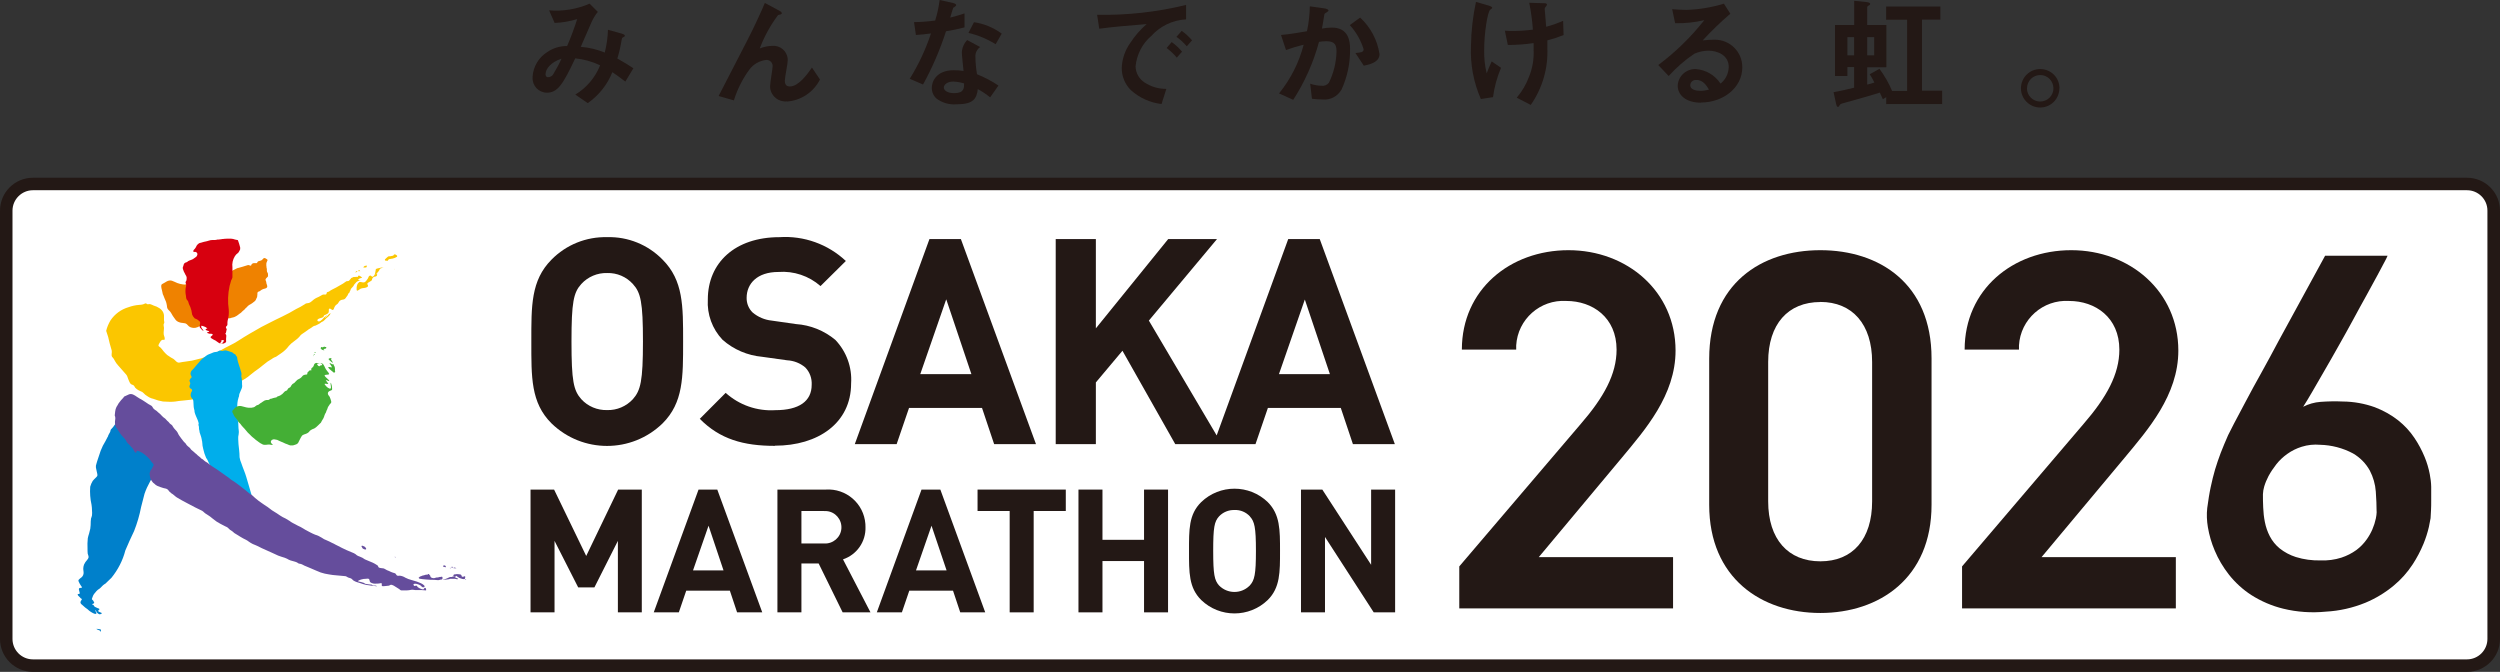
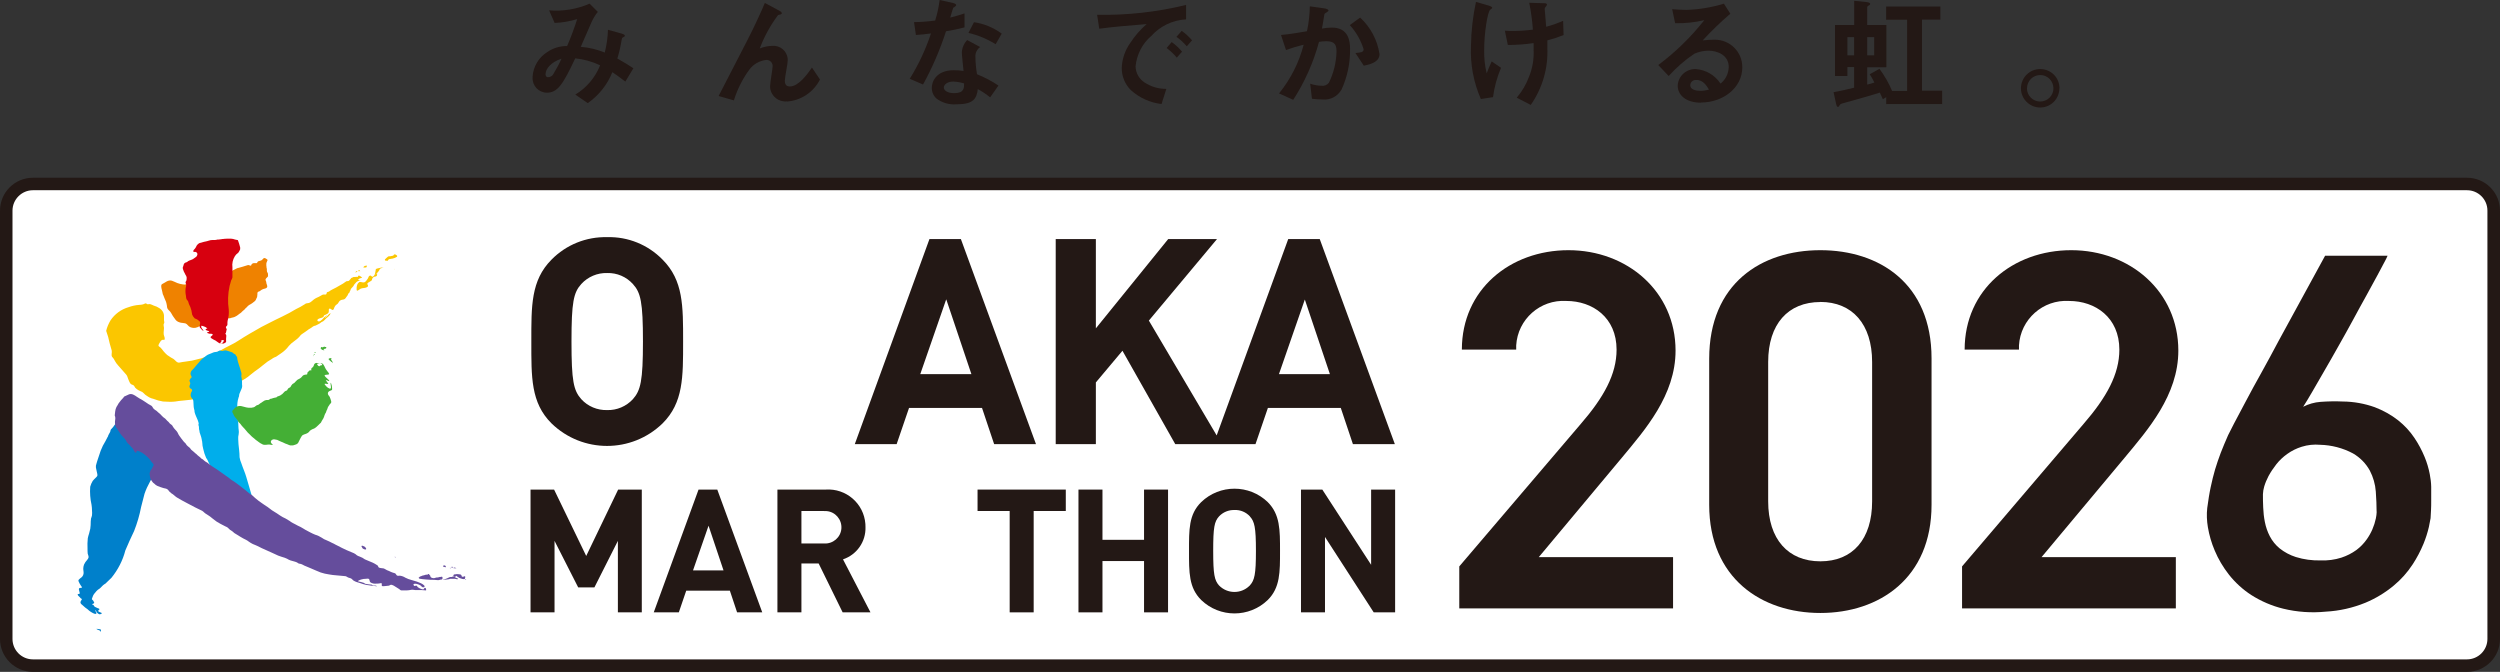
<svg xmlns="http://www.w3.org/2000/svg" id="a" viewBox="0 0 280.19 75.3">
  <rect x="0" y="0" width="280.19" height="75.3" fill="#333333" stroke="none" />
  <defs>
    <style>.be,.bf{fill:#231815;}.bg{fill:#fff;isolation:isolate;}.bh{fill:none;}.bi{fill:#fbc600;}.bi,.bj,.bf,.bk,.bl,.bm{fill-rule:evenodd;}.bn{fill:#ef8200;}.bj{fill:#654d9c;}.bk{fill:#d7000f;}.bl{fill:#00aeeb;}.bo{fill:#0080cb;}.bm{fill:#44af35;}</style>
  </defs>
  <g id="b">
    <g id="c">
      <path id="d" class="be" d="M70.08,9.14c-.74-.57-1.13-.84-1.45-1.05-.56,1.4-1.52,2.61-2.76,3.47l-1.39-.96c1.26-.76,2.23-1.91,2.78-3.28-.88-.42-1.82-.68-2.79-.78-1.39,2.96-1.98,3.85-3.2,3.85-.9-.02-1.61-.77-1.58-1.67,0-.04,0-.09,0-.13.07-1.13.69-2.16,1.65-2.76.65-.45,1.43-.68,2.22-.67.43-.99.8-2,1.13-3.02-.82.25-1.67.4-2.53.43l-.62-1.41c1.55.13,3.11-.13,4.54-.75l.92.92c-.29.36-.53.76-.72,1.19-.02.05-1,2.3-1.19,2.73.92.07,1.83.29,2.69.64.21-.84.33-1.69.36-2.55l1.56.43c.14.05.33.11.33.24,0,.07-.02.08-.21.18-.11.07-.11.1-.15.29-.11.7-.27,1.4-.48,2.08.77.43,1.2.7,1.8,1.09l-.9,1.49h0ZM61.14,8.27c0,.36.18.38.28.38.24,0,.47-.12.59-.34.34-.56.65-1.13.92-1.73-1.2.38-1.78,1.17-1.78,1.69h0Z" />
      <path id="e" class="be" d="M88.22,11.36c-.94.11-1.79-.56-1.9-1.49,0-.07-.01-.14-.01-.22,0-.34.28-1.96.28-2.19.04-.37-.23-.7-.6-.74-.04,0-.08,0-.12,0-.74.08-1.41.46-1.86,1.05-.78,1.05-1.37,2.23-1.76,3.48l-1.71-.49c3.36-6.5,3.71-7.18,4.33-8.52.47-1.01.67-1.47.85-1.91l1.57.84c.08.04.33.16.33.31,0,.06-.05.11-.11.13-.04.02-.26.05-.31.08-.85,1.14-1.55,2.4-2.05,3.74.44-.18.92-.28,1.39-.29.88-.08,1.66.56,1.74,1.44,0,.08,0,.17,0,.25,0,.33-.32,1.86-.32,2.21,0,.49.23.65.57.65.96,0,1.96-1.37,2.47-2.12l.9,1.34c-.72,1.42-2.12,2.36-3.71,2.47v-.02Z" />
      <path id="f" class="be" d="M106.03,3.49c-.67,2.07-1.53,4.08-2.58,5.98l-1.49-.64c.99-1.59,1.79-3.3,2.38-5.08-.64.08-1.03.13-1.69.17l-.21-1.44c.79-.01,1.58-.07,2.37-.18.24-.75.4-1.52.5-2.3l1.52.34c.07.02.33.08.33.23,0,.14-.24.23-.33.31-.02.02-.28.9-.33,1.09.82-.21,1.24-.34,1.6-.47v1.57c-.69.18-1.39.33-2.09.44h.02ZM110.97,10.91c-.43-.35-.89-.66-1.38-.92-.13,1.11-.54,1.7-2.37,1.7-.81.07-1.62-.16-2.27-.65-.33-.3-.52-.73-.52-1.19,0-.75.54-1.98,2.47-1.98.36,0,.73.02,1.09.08-.03-.32-.19-1.75-.19-2.04.01-.53.23-1.04.6-1.42l1.45.78c-.36.26-.56.68-.53,1.11.01.65.07,1.3.18,1.94.84.34,1.65.76,2.4,1.27l-.92,1.31h0ZM106.84,9.14c-.72,0-1.06.39-1.06.67,0,.31.39.63,1.16.63,1.13,0,1.11-.59,1.11-1.09-.39-.12-.8-.19-1.21-.21h0ZM111.59,4.96c-.94-.59-1.97-1.02-3.05-1.27l.62-1.2c1.13.16,2.2.61,3.11,1.28l-.68,1.18h0Z" />
      <path id="g" class="be" d="M128.97,4.08c-.97.86-1.57,2.06-1.7,3.35.01.73.39,1.41,1,1.81.73.48,1.58.73,2.45.72l-.54,1.7c-1.28-.15-2.47-.69-3.43-1.55-.67-.66-1.04-1.57-1.03-2.51.04-1,.37-1.96.95-2.78.51-.79,1.13-1.5,1.84-2.12-1.86.15-3.92.32-5.31.52l-.24-1.56c3.36.06,6.71-.31,9.97-1.11v1.62c-1.53.08-2.96.78-3.96,1.93v-.02ZM131.89,6.46c-.33-.4-.72-.77-1.14-1.08l.57-.67c.43.31.82.67,1.16,1.08l-.59.67h0ZM133.01,5.19c-.34-.4-.73-.76-1.16-1.06l.59-.67c.43.3.82.66,1.16,1.06l-.59.67Z" />
      <path id="h" class="be" d="M150.33,10.07c-.43.74-1.24,1.16-2.09,1.08-.4,0-.8-.03-1.2-.08l-.2-1.69c.4.14.83.22,1.26.23.32.05.64-.08.84-.34.53-1.08.82-2.27.85-3.47,0-.74-.15-1.18-1.16-1.18-.27,0-.54.03-.8.07-.62,2.3-1.6,4.5-2.89,6.5l-1.59-.72c1.3-1.6,2.24-3.46,2.76-5.46-.67.16-1.33.36-1.98.6l-.56-1.69c1.01-.08,2.3-.32,2.91-.42.2-.92.3-1.85.32-2.79l1.7.24c.11.02.39.1.39.23,0,.05-.03.1-.18.19-.25.15-.28.17-.29.31-.07.5-.17.99-.26,1.52.36-.07.73-.1,1.1-.11,1.9,0,2.05,1.55,2.05,2.4.02,1.59-.31,3.16-.98,4.6h0ZM152.86,7.38l-.95-1.44c.6-.05.92-.08.92-.42-.31-1.01-.84-1.93-1.55-2.71l1.16-.84c1.17,1.08,1.94,2.53,2.17,4.1,0,.8-.87,1.13-1.76,1.29h0Z" />
      <path id="i" class="be" d="M167.31,10.89l-1.34.21c-.82-1.87-1.2-3.9-1.11-5.94.02-1.66.21-3.32.56-4.95l1.41.41s.41.11.41.25c0,.05-.04.08-.23.23-.29.24-.67,2.58-.67,4.49-.02.89.07,1.77.28,2.63.2-.52.28-.72.56-1.34l1.05.72c-.45,1.05-.75,2.16-.9,3.29h-.02ZM173.42,4.53c0,.42,0,.6,0,.83.1,2.28-.55,4.53-1.86,6.4l-1.57-.81c.59-.69,1.05-1.48,1.37-2.33.4-.97.57-2.01.52-3.05v-.74c-.96.14-1.92.21-2.89.21l-.33-1.6c.44.03.64.03.9.03.75,0,1.5-.05,2.24-.15-.07-1.01-.21-2.02-.41-3.01l1.63.05c.13,0,.36,0,.36.17,0,.05-.08.15-.13.21-.1.13-.13.18-.13.25s.03.36.04.43c0,.05.07.88.13,1.58.65-.17,1.29-.4,1.9-.67l.05,1.6c-.6.24-1.21.44-1.84.6h0Z" />
      <path id="j" class="be" d="M190.66,11.51c-1.75,0-2.63-.88-2.63-1.91.05-1.08.97-1.91,2.05-1.86,0,0,0,0,0,0,1.12.09,2.13.69,2.75,1.63.57-.45.9-1.13.92-1.86,0-1.38-1.35-1.83-2.26-1.83-.55,0-1.09.12-1.59.34-1.06.71-2.02,1.55-2.88,2.5l-1.17-1.23c1.93-1.44,3.67-3.14,5.16-5.03-1.07.25-2.17.37-3.27.34l-.33-1.57c.34.03,1.13.08,1.57.08,1.43-.04,2.86-.28,4.23-.7l.72,1.13c-1.09.93-2.13,1.93-3.1,2.99.45-.06.9-.08,1.35-.08,1.7-.01,3.08,1.35,3.09,3.05,0,.01,0,.03,0,.04,0,2.32-2.17,3.95-4.63,3.95h0ZM190.13,8.97c-.34-.05-.65.19-.69.53,0,.02,0,.04,0,.06,0,.49.64.62,1.14.62.32,0,.64-.05.95-.13-.18-.32-.6-1.09-1.39-1.09h0Z" />
      <path id="k" class="be" d="M211.4,11.67v-.78l-.38.23c-.05-.13-.1-.25-.34-.74-.52.17-.69.21-2.04.61-.53.15-1.39.39-1.93.54-.41.11-.44.13-.53.26-.07.13-.11.19-.19.19-.1,0-.15-.11-.2-.31l-.29-1.34c.78-.13,1.81-.38,2.3-.5v-2.31h-.75v1h-1.39V2.8h2.15V.09l1.37.14c.34.05.42.11.42.21,0,.07-.03.1-.1.14-.14.08-.23.14-.23.21v2.01h2.15v4.74h-2.15v1.94c.21-.05.65-.17.8-.23-.15-.32-.32-.63-.52-.93l1.09-.61c.57.77,1.05,1.6,1.42,2.48h1.68V2.21h-2.35V.73h6.08v1.47h-2.06v7.96h2.26v1.5h-6.27,0ZM207.8,4.16h-.75v2.04h.75v-2.04ZM210.05,4.16h-.78v2.04h.78v-2.04Z" />
      <path id="l" class="be" d="M230.81,9.89c0,1.19-.96,2.16-2.15,2.16-1.19,0-2.16-.96-2.16-2.15,0-1.19.96-2.16,2.15-2.16,0,0,.01,0,.02,0,1.18,0,2.14.95,2.15,2.13,0,0,0,0,0,.01ZM227.17,9.89c0,.82.66,1.49,1.48,1.49.82,0,1.49-.66,1.49-1.48,0-.82-.66-1.49-1.47-1.49-.82,0-1.49.66-1.49,1.48h0Z" />
    </g>
    <g id="m">
      <g id="n">
        <path id="o" class="bg" d="M3.7,20.61h272.8c1.66,0,3,1.34,3,3v48c0,1.65-1.34,2.98-2.99,2.99H3.69c-1.65,0-2.99-1.34-2.99-2.99,0,0,0,0,0,0V23.62c0-1.65,1.33-3,2.99-3,0,0,0,0,.01,0h0Z" />
        <path id="p" class="bf" d="M3.69,19.92C1.65,19.92,0,21.57,0,23.61c0,0,0,0,0,0v48c0,2.04,1.66,3.68,3.69,3.69h272.8c2.04,0,3.7-1.65,3.7-3.69V23.61c0-2.04-1.66-3.69-3.7-3.69H3.69ZM1.4,71.61V23.61c0-1.26,1.03-2.29,2.29-2.29h272.8c1.26,0,2.29,1.02,2.29,2.28h0v48.01c0,1.26-1.03,2.29-2.29,2.29H3.69c-1.26,0-2.29-1.02-2.29-2.29Z" />
      </g>
      <g id="q">
        <path id="r" class="be" d="M74.26,47.45c-3.47,3.37-8.98,3.37-12.45,0-2.33-2.32-2.26-5.2-2.26-9.17s-.06-6.84,2.26-9.18c1.64-1.67,3.9-2.58,6.24-2.52,2.33-.07,4.58.85,6.21,2.52,2.33,2.33,2.3,5.2,2.3,9.18s.03,6.85-2.3,9.17ZM70.93,31.83c-.73-.81-1.78-1.26-2.88-1.23-1.1-.03-2.16.42-2.9,1.23-.87.96-1.1,2.02-1.1,6.45s.23,5.48,1.1,6.46c.74.81,1.8,1.25,2.9,1.22,1.09.03,2.14-.42,2.88-1.22.87-.98,1.13-2.04,1.13-6.46s-.25-5.49-1.13-6.45h0Z" />
-         <path id="s" class="be" d="M86.84,49.97c-3.5,0-6.15-.74-8.41-3.03l2.9-2.91c1.52,1.37,3.52,2.07,5.57,1.94,2.65,0,4.07-1,4.07-2.84.04-.72-.21-1.42-.71-1.94-.57-.49-1.29-.77-2.04-.81l-2.79-.39c-1.65-.15-3.21-.81-4.45-1.91-1.15-1.21-1.75-2.85-1.65-4.52,0-4.1,3.04-6.98,8.03-6.98,2.74-.18,5.44.79,7.44,2.67l-2.84,2.81c-1.3-1.14-3-1.71-4.72-1.58-2.39,0-3.56,1.32-3.56,2.9-.01.62.23,1.22.68,1.65.6.5,1.34.82,2.13.9l2.72.39c1.62.11,3.16.73,4.41,1.77,1.25,1.31,1.89,3.08,1.77,4.88,0,4.46-3.72,6.98-8.53,6.98l-.02.02Z" />
        <path id="t" class="be" d="M111.42,49.78l-1.36-4.06h-8.18l-1.39,4.06h-4.69l8.37-22.99h3.52l8.42,22.99h-4.7.01ZM106.04,33.57l-2.9,8.36h5.73l-2.81-8.36h-.01Z" />
        <path id="u" class="be" d="M147.89,26.79h-3.51l-8.02,22.01-7.6-12.87,7.64-9.14h-5.47l-8.11,10.01v-10.01h-4.5v22.99h4.5v-6.92l2.98-3.55,5.92,10.47h8.99l1.39-4.06h8.17l1.36,4.06h4.7l-8.42-22.99h-.02ZM143.34,41.93l2.9-8.36,2.81,8.36h-5.71Z" />
      </g>
      <g id="v">
        <path id="w" class="be" d="M69.25,68.63v-8.01l-2.63,5.21h-1.82l-2.65-5.21v8.01h-2.69v-13.76h2.64l3.6,7.44,3.58-7.44h2.65v13.76h-2.69Z" />
        <path id="x" class="be" d="M82.61,68.63l-.81-2.43h-4.89l-.83,2.43h-2.81l5.02-13.76h2.1l5.04,13.76h-2.82ZM79.41,58.92l-1.74,5.01h3.42l-1.68-5.01Z" />
        <path id="y" class="be" d="M94.44,68.63l-2.69-5.48h-1.93v5.48h-2.69v-13.76h5.4c2.3-.16,4.29,1.56,4.46,3.86,0,.12.01.24.01.35.05,1.63-.97,3.09-2.52,3.61l3.08,5.94h-3.12ZM92.35,57.27h-2.53v3.64h2.53c1,.07,1.88-.68,1.95-1.68.07-1-.68-1.88-1.68-1.95-.09,0-.18,0-.27,0Z" />
-         <path id="z" class="be" d="M107.62,68.63l-.81-2.43h-4.9l-.83,2.43h-2.81l5.01-13.76h2.11l5.03,13.76h-2.81ZM104.4,58.92l-1.74,5.01h3.43l-1.69-5.01Z" />
        <path id="aa" class="be" d="M115.85,57.27v11.36h-2.69v-11.36h-3.6v-2.4h9.89v2.4h-3.6Z" />
        <path id="ab" class="be" d="M128.22,68.63v-5.75h-4.66v5.75h-2.69v-13.76h2.69v5.63h4.66v-5.63h2.69v13.76h-2.69Z" />
        <path id="ac" class="be" d="M142.08,67.25c-2.08,2-5.37,2-7.45,0-1.4-1.39-1.37-3.11-1.37-5.5s-.04-4.09,1.37-5.48c2.08-2,5.37-2,7.45,0,1.39,1.39,1.38,3.11,1.38,5.48s.02,4.11-1.38,5.5ZM140.09,57.88c-.44-.48-1.07-.75-1.73-.72-.66-.02-1.29.24-1.74.72-.52.58-.65,1.22-.65,3.86s.14,3.29.65,3.87c.93.96,2.46.98,3.41.05.02-.02.03-.03.05-.05.52-.58.68-1.21.68-3.87s-.16-3.29-.68-3.86h0Z" />
        <path id="ad" class="be" d="M153.96,68.63l-5.46-8.45v8.45h-2.69v-13.76h2.39l5.47,8.43v-8.43h2.69v13.76h-2.41,0Z" />
      </g>
      <g id="ae">
        <g id="af">
          <path id="ag" class="bi" d="M40.01,30.44s.05,0,.05-.02-.04-.04-.05-.04c-.03,0-.05,0-.07.02-.02.02-.04.03-.06.05,0,0-.02.03-.03.04s-.02.04,0,.04c.03,0,.06,0,.08-.02.04-.02.04-.04.07-.07h0M40.94,29.98s.07,0,.11-.02c.03-.01.05-.04.05-.07v-.07s0-.06-.04-.07c-.02,0-.03,0-.04.02s0,.02-.03.02-.02,0-.03,0-.03,0-.04,0c-.03,0-.05.02-.07.04-.02.01-.04.03-.06.04l-.03.03s0,.02,0,.03c0,0-.02,0-.02.02s-.03.02-.02.03h.21ZM42.99,29.98h-.13c-.12,0-.23.03-.34.06-.06.02-.13.03-.19.04-.06.01-.12.03-.18.06l-.03.03v.03s-.02.07-.02.11c-.02.12-.04.23-.06.34-.02.11-.08.2-.15.28-.24.24-.24-.1-.43-.04-.16.04-.15.21-.24.34-.13.17-.24.4-.44.42-.16.03-.42-.11-.53-.02-.09.06-.16.15-.2.25-.04.11-.07.22-.08.33v.17s0,.05,0,.08c0,.03,0,.06.02.08,0,.03.04.04.06.04s.04,0,.04-.02c.02,0,.03,0,.04-.02.05-.02.11-.05.15-.09.03-.02.04-.04.06-.04s.04-.04.07-.05c.21-.1.46-.05.69-.16.39-.19-.13-.33.17-.53.02-.02.05-.03.08-.04.08-.04.16-.09.24-.15.03-.02.06-.04.08-.07.03-.04.02-.06.03-.1,0-.02,0-.03,0-.04,0-.01,0-.02.02-.03.02-.02.03-.05.04-.07.02-.03.03-.05.05-.07.02-.02.04-.03.06-.04.03-.01.06-.03.09-.04.03-.02.07-.03.11-.03.03,0,.06,0,.08-.02.04-.02.07-.05.09-.08,0-.03.02-.04.02-.07v-.07s0-.04,0-.05c0-.04,0-.08.02-.12,0-.02.03-.04.04-.05s.03-.02.04-.04c.02-.02.03-.03.04-.05.03-.04.06-.08.09-.13.03-.04.06-.09.07-.14,0-.05.09-.08.15-.1.08-.05.18-.08.27-.09h0ZM42.13,30.74l-.03.03s-.03.03-.02,0,.04-.05.07-.08l.04-.04s.02-.02.03-.02c.02-.02,0,0,0,.03,0,.02,0,.04-.02.05,0,.02,0,0-.03.02s-.04,0-.04.02h0ZM44.25,30.19h0v-.03s0-.02-.02-.02c-.02,0-.04,0-.05.02-.02,0-.03,0-.04,0,0,0-.04,0-.03,0h.15,0ZM40.33,30.35s-.01-.02-.02-.03c-.01-.02-.03-.03-.04-.04-.01,0-.03,0-.04,0h-.04s-.02.02,0,.03,0,0,0,.02-.05,0-.04.04.02.02.04.02h.09s.02,0,.03,0h.04s.03,0,.04-.02h-.03ZM44.52,28.71c0-.06-.08-.12-.14-.15-.08-.05-.17-.09-.24,0-.02.03-.03.05-.05.07-.03.03-.07.03-.11.04-.08.02-.16.03-.24.05-.06,0-.12,0-.17,0-.07.03-.13.07-.19.13-.04.03-.07.06-.11.1-.03.03-.06.06-.09.09-.02,0-.03.02-.04.04v.04s0,.03,0,.04c0,.03.04.04.05.05.03,0,.06,0,.09,0,.05,0,.11.04.15.02.04-.02.06-.05.08-.09.03-.07.1-.11.18-.11.08,0,.15-.02.23-.04.05,0,.11,0,.15-.03.1-.02.2-.06.29-.11.04-.03.13-.05.15-.1,0-.01,0-.02,0-.04v-.02ZM40.33,31.44h.06s-.02-.03-.02-.03c-.01,0-.03,0-.04,0-.02,0-.04,0-.05.02,0,0-.03,0-.02.02s.02,0,.03,0h.05ZM40.23,31.5s.05,0,.05-.04-.03-.02-.04-.03c-.02-.01-.04-.03-.05-.04-.02-.02-.06-.04-.04-.07.02-.02.04-.03.06-.04.02,0,.03-.03.04-.04.06-.03.13-.06.2-.08.04,0,.07-.02.11-.04,0,0,.03,0,.02-.02,0,0,0-.02-.02-.02s-.02-.02-.03-.02l-.1-.07s-.08-.06-.13-.08c-.03-.02-.07-.03-.11-.02-.04.02-.06.06-.07.1,0,.03,0,.04-.04.04s-.06,0-.1,0c-.12.02-.24,0-.36.02-.03,0-.06.02-.08.04-.04.03-.17.05-.2.1,0,.01,0,.03-.02.04-.06.08-.12.15-.19.22-.06.07-.21.05-.29.07-.04,0-.07.04-.1.06-.02.02-.05.04-.08.05-.03.02-.05.04-.08.06-.19.15-.42.24-.62.37-.18.11-.36.21-.55.3-.14.06-.26.14-.39.21-.05.04-.1.08-.15.11-.06.04-.15.03-.21.07s-.04.15-.08.21c-.06.08-.16.05-.25.05-.09-.01-.18.01-.25.06-.04.02-.07.04-.1.06-.08.05-.16.09-.24.13,0,0-.02,0-.04.02-.13.05-.26.12-.39.19-.24.14-.44.42-.71.49-.2.05-.29,0-.46.15-.31.2-.63.38-.96.53-.99.62-2.05,1.05-3.07,1.59-.27.15-.55.27-.82.42-.9.51-1.76,1-2.62,1.56-.61.4-1.28.66-1.91,1.04-.27.16-.56.28-.87.36-.41.22-.85.41-1.3.54-.41.09-.67.19-1.08.27s-.95.12-1.42.22c-.26.05-.47-.3-.66-.42-.1-.06-.18-.09-.27-.15-.14-.09-.28-.18-.42-.28-.15-.13-.28-.27-.41-.42-.11-.16-.24-.31-.38-.45-.05-.04-.18-.11-.19-.18-.02-.09.14-.33.19-.42.07-.11.19-.26.33-.24.11,0,.15.06.18-.08,0-.1,0-.2-.05-.3-.05-.13-.08-.26-.07-.4,0-.18.04-.37.04-.55,0-.14-.1-.38,0-.49.08-.11,0-.25,0-.36,0-.14,0-.28,0-.42.01-.18-.03-.36-.12-.53-.1-.17-.24-.32-.41-.42-.19-.13-.4-.22-.62-.28-.14-.07-.28-.13-.42-.17-.08.01-.17.02-.25.02-.09,0-.13-.08-.2-.1s-.24.09-.32.11c-.15.03-.29.06-.44.06-.41.03-.81.12-1.2.26-.82.24-1.53.76-2.01,1.47-.22.37-.39.76-.49,1.18.17.45.3.92.39,1.39.08.26.15.54.23.81.06.23-.09.52.05.72.05.08.14.13.18.22s.09.17.14.25c.09.16.19.31.32.45.25.31.55.6.8.91.09.09.17.19.23.29.06.13.09.27.15.41.07.15.15.42.3.53.08.05.19.06.27.12.1.06.12.18.19.27.11.12.24.21.38.29.13.08.28.11.41.19.12.1.24.2.34.31.14.11.29.19.44.29.15.08.31.14.47.17.35.14.71.24,1.08.3.15.02.32,0,.47.02.41.03.83.01,1.23-.07.24-.04.37-.03.58-.06.31-.05.6-.05.85-.09.65-.1,1.25-.43,1.85-.54.42-.08.84-.19,1.25-.33.36-.13.71-.29,1.05-.47.23-.08.45-.17.66-.28.12-.07.24-.16.36-.24.27-.16.58-.28.85-.46.24-.14.46-.31.67-.49.29-.24.59-.47.9-.68.33-.24.64-.53.99-.78.15-.1.32-.19.47-.29.09-.07.19-.13.29-.18.09-.03.17-.06.25-.11.16-.1.31-.23.48-.33.35-.23.66-.52.91-.86.09-.1.18-.19.28-.28.1-.08.2-.16.31-.24s.21-.15.31-.24c.1-.08.19-.17.28-.27.04-.05.08-.11.13-.16l.05-.05c.12-.1.24-.17.37-.26.08-.05.16-.11.24-.17.06-.04.14-.09.2-.15.09-.06.19-.11.28-.17.04-.03.08-.05.12-.08.08-.07.16-.12.25-.16.06-.01.11-.03.16-.04.14-.05.26-.14.4-.2.05-.02.09-.05.13-.08.06-.06.13-.11.21-.15.03,0,.07-.02.1-.04.12-.09.22-.19.32-.3.05-.06.11-.11.17-.15.05-.04.11-.09.16-.15.1-.09.17-.2.21-.33h0l-.04.02c-.06.03-.11.06-.16.1-.05.05-.09.1-.13.15-.02.03-.05.05-.07.07-.03.02-.05.04-.07.06-.02.03-.05.06-.08.09l-.05.03s-.03,0-.03,0c0-.01.01-.03.02-.04.02-.02.03-.04.05-.06.02-.03.04-.05.06-.07.02-.02.04-.04.06-.06s.04-.04.06-.06h-.02s-.02,0-.03.02c-.02,0-.04.02-.05.04-.02.02-.05.03-.07.04-.02,0-.03.03-.04.04s-.04.06-.08.07-.06.04-.09.07l-.05.05s-.01.02-.02.03c-.06.07-.13.14-.21.2-.07.08-.17.13-.27.15-.08,0-.15-.04-.18-.12v-.05s.04-.07.08-.1c.07-.04.15-.08.24-.1.07-.02.14-.04.2-.06.06-.02.11-.05.15-.09.02-.02.03-.04.04-.06.02-.04.03-.1.06-.12.03-.02.07-.03.11-.04.09-.03.17-.1.26-.14.16-.08.15-.29.14-.44,0-.13.1-.15.2-.1s.22.21.32.08c.04-.06.07-.13.09-.21.05-.13.13-.25.24-.33.07-.04.13-.1.18-.15.05-.06.08-.15.13-.21.09-.11.21-.18.35-.2.09-.01.18-.03.26-.07.08-.06.14-.13.19-.22l.14-.19c.06-.08.06-.19.13-.25.05-.03.09-.07.11-.13,0-.06.03-.11.06-.15.05-.06.04-.15.08-.21.08-.11.2-.19.28-.31.04-.05.05-.12.09-.17.08-.1.17-.2.26-.29.09-.06.19-.12.29-.15l-.07.04Z" />
          <path id="ah" class="bl" d="M29.05,57.87c-.18.04-.25-.92-.53-.88.04-.2.02-.41-.07-.6-.05-.17-.19-.16-.2-.33-.02-.21.14.1.04-.26-.23-.77-.45-1.55-.68-2.32-.15-.53-.39-1.03-.56-1.56-.1-.21-.16-.44-.2-.67,0-.28-.02-.55-.05-.82-.03-.22-.05-.42-.07-.64-.02-.19-.02-.38-.03-.56v-.28c.04-.18.06-.35.07-.53,0-.15-.03-.28-.04-.42,0-.35-.03-.71-.09-1.06-.03-.08-.04-.17-.04-.25-.01-.1-.03-.21-.05-.31,0-.2.02-.41.05-.61-.03-.42.01-.83.14-1.23.09-.16.03-.24.1-.42s.15-.36.23-.54c.07-.15.09-.31.06-.47,0-.22,0-.44-.03-.66-.02-.08-.03-.16-.05-.24,0-.09,0-.18.02-.27,0-.11-.03-.23-.07-.33-.03-.12-.06-.24-.1-.35-.09-.24-.16-.48-.23-.72-.02-.1-.05-.19-.07-.29s0-.19-.05-.27c-.03-.04-.05-.06-.08-.1s-.05-.09-.08-.14-.08-.04-.13-.07c-.1-.04-.15-.15-.26-.19-.18-.05-.35-.11-.53-.17-.1-.04-.2-.05-.31-.03-.09.03-.18.05-.27.06-.09,0-.18-.07-.27-.05s-.16.09-.24.12c-.1.03-.21.04-.32.05-.11.02-.21.06-.31.11-.1.05-.2.09-.3.12-.1.03-.19.08-.28.14-.09.07-.18.14-.28.21-.06.04-.11.09-.17.14-.07.04-.13.1-.18.15-.2.22-.39.44-.58.67-.08.09-.15.19-.22.27s-.16.15-.24.24c-.08.09-.13.2-.15.33,0,.07.01.14.04.21.02.05.06.1.08.15.04.12-.05.14-.11.21-.03.04-.06.08-.08.13-.11.19.04.25.05.42,0,.15-.15.28-.08.45.07.21.4.15.24.46-.12.17-.16.39-.09.59.06.17.24.26.27.46.03.17,0,.35.03.53,0,.12.02.25.05.37.02.07.04.14.05.21,0,.06,0,.13.02.19.04.14.09.29.15.42.06.15.14.3.19.44.03.08.06.15.08.24,0,.05.04.14.03.18s-.03.06-.03.11c0,.04.02.09.04.13.01.04.02.08.02.13,0,.1,0,.19.02.29.02.05.03.1.04.15,0,.06,0,.13.03.19.03.08.06.16.08.24.06.16.11.33.14.51,0,.06.02.13.04.19.04.16.02.34.05.51.03.13.05.24.08.37.07.34.18.67.32.99.04.08.11.15.15.23s.07.18.12.27c.09.19.19.37.28.56s.17.35.26.53c.05.11.11.21.17.32.03.04.05.09.08.13.07.09.14.19.19.29.06.13.13.26.19.39.14.26.27.53.39.8.16.35.5.47.76.73.07.06.15.12.24.16.1.06.18.16.21.28.06.13.09.27.08.41-.05.21.57.83.74.81-.16-.3-.45-.41-.62-.76.24-.05.5,0,.71.14l-.16.22c.11.16.28.27.47.31-.03.08-.11.12-.18.17.15.16.42.15.59.18.05.2-.09.53.21.58.21.04.41.14.57.29.07.04.55.28.49,0-.07.03-.14.05-.2.07-.05-.17.03-.33,0-.44-.04.02-.09.05-.14.06,0-.04.03-.09.04-.14.39,0,.14.24.17.37.15-.03.08,0,.16.06.03-.06.05-.23.13-.24-.05-.05-.04-.08-.08-.16" />
          <path id="ai" class="bn" d="M29.95,30.53s-.01-.05-.02-.07c-.02-.09-.03-.18-.02-.27,0-.07-.02-.14-.04-.21,0-.06,0-.13-.02-.19v-.06s0-.03,0-.04v-.11s0-.09.02-.14c.02-.05.04-.11.06-.15.03-.04.04-.08.05-.12,0-.08-.05-.12-.12-.15s-.14-.11-.22-.1c-.06,0-.12.03-.15.08-.04.06-.1.1-.15.15-.03.02-.06.04-.1.05-.1.02-.21.05-.31.09-.06.04-.09.1-.11.16,0,.03-.03.05-.05.04h-.15c-.06,0-.12-.01-.18,0-.06.01-.13.04-.18.07-.05.04-.09.1-.11.17,0,.03,0,.05-.04.05-.05-.01-.09-.03-.14-.04-.05-.02-.09-.03-.15-.04-.07.02-.14.04-.2.06-.15.04-.28.08-.42.13-.15.05-.31.09-.46.13-.05.02-.11.03-.16.04-.06.02-.11.05-.16.08-.12.05-.24.11-.34.17l-.08.05c-.15.08-.31.15-.45.23-.15.06-.29.12-.43.2-.17.1-.34.18-.52.24-.26.09-.52.15-.79.18-.3.07-.6.11-.9.15-.35-.02-.69.02-1.03.1-.3.1-.57.27-.87.36-.08.03-.16.04-.24.06-.07.02-.14.02-.21,0-.05,0-.09,0-.14-.02-.07-.02-.15-.03-.23-.04-.11-.03-.21-.06-.32-.1-.2-.08-.4-.19-.61-.26-.44-.12-.72.21-1.09.38-.24.11.02.76.05,1,0,.09.04.17.08.24.05.13.1.25.15.38s.1.24.15.35c.02.05.04.11.05.17s.03.15.05.24c0,.08.01.16.03.24.01.05.03.09.05.14.06.09.13.17.21.24.06.06.12.13.17.21.07.12.13.24.21.36.05.08.12.16.17.24.05.08.1.15.16.22l.05.05s.06.06.1.08c.07.05.14.08.22.11.04.02.08.03.12.04.08.02.17.04.25.04.11.02.22.03.33.05.1.04.19.1.26.19.05.04.09.11.15.15.28.2.65.23.96.09.03-.02.07-.03.1-.05.28-.17.62-.21.94-.13.18.05.36.07.54.04.24-.04.31-.19.47-.33.15-.14.35-.22.56-.22.17,0,.34-.06.49-.15.06-.04.08-.11.15-.14.1-.04.2,0,.3-.02.03,0,.07,0,.1,0,.04,0,.07-.04.11-.04.14-.05.29-.05.42-.12.07-.03.13-.06.19-.1.06-.03.11-.07.16-.11.05-.04.09-.08.15-.12.05-.04.1-.06.15-.1.02-.01.04-.03.05-.04.02-.02.03-.04.05-.05l.12-.12c.06-.06.12-.11.19-.16.03-.02.06-.05.08-.08.02-.03.05-.06.07-.09.05-.04.12-.09.17-.15.04-.06.09-.11.15-.15.03-.03.06-.05.1-.07.05-.02.09-.04.13-.07.12-.07.23-.14.33-.23.09-.06.17-.13.24-.22.03-.05.05-.11.07-.16.03-.04.05-.09.07-.14.03-.06.04-.12.04-.18,0-.06.02-.13.02-.19v-.14s.02-.09.06-.12c.04-.03.08-.05.13-.05.04-.02.08-.04.12-.07.07-.06.15-.12.24-.16.1-.05.21-.08.32-.1.1-.02.18-.08.22-.17.02-.05.02-.1,0-.15,0-.06-.03-.12-.05-.17-.02-.04-.03-.08-.04-.13,0-.05,0-.1-.02-.15,0-.03-.01-.06-.03-.09,0-.04-.04-.05-.04-.09v-.07s.03-.08.06-.11c.03-.04.06-.07.1-.11.03-.03.05-.04.08-.07.03-.03.04-.08.04-.12,0-.11,0-.22-.03-.33l-.07-.07Z" />
          <g id="aj">
-             <path id="ak" class="bo" d="M10.6,68.34s-.05-.1-.08-.15h-.06s0,0,.04.04c-.04.03-.02.02-.05.02,0,.04,0,.08-.03.11-.05.02-.02,0-.06.04.01,0,.03,0,.04,0,.06-.03.14-.05.21-.05h0Z" />
            <path id="al" class="bo" d="M11.28,70.79h.03s0-.03,0-.04v-.09s0-.07-.03-.1c0-.03-.04-.04-.06-.04h-.06s-.08,0-.12-.02c-.04,0-.09,0-.13-.02h-.06s-.04,0-.05,0,.04.04.05.04c.02.02.05.03.07.04.05.03.1.04.15.06.04.02.07.03.11.05.03.02.06.05.07.09v.02h.03Z" />
            <path id="am" class="bo" d="M18.28,49.16c.04-.24.05-.48.03-.72.02-.22.02-.45,0-.67-.04-.14-.11-.27-.21-.39-.05-.07-.15-.14-.22-.21-.09-.1-.11-.15-.24-.21-.19-.11-.39-.21-.59-.3-.22-.04-.45-.06-.67-.06-.14-.02-.26,0-.4,0-.08,0-.13.03-.2.03s-.15-.04-.23-.04c-.17,0-.34.05-.5.11-.13.03-.27.05-.41.06-.1.03-.19.07-.29.1-.08.03-.16.06-.24.08-.09,0-.17.03-.24.07-.05.05-.11.09-.18.12-.09.04-.21.04-.3.08s-.15.15-.24.2c-.1.04-.2.09-.27.17-.08.09-.13.19-.2.28s-.17.17-.24.26-.05.16-.09.28c-.02.05-.27.45-.24.49,0,0-.05.11-.06.1-.06.15-.09.16-.16.31,0,0-.06.13-.06.12-.08.18-.21.34-.3.53-.18.37-.33.75-.44,1.14-.07.2-.14.4-.2.6-.03.1-.06.2-.09.31-.05.13-.07.27-.05.4.03.16.07.32.1.48.03.12.06.24.07.36,0,.16-.13.22-.22.33-.11.1-.21.21-.31.33-.12.2-.22.42-.28.65-.05.68,0,1.36.15,2.03.03.2.05.41.05.61.02.19.02.38,0,.57-.03.12-.06.24-.11.36-.02.1-.03.21-.03.32,0,.27-.01.54-.05.81-.05.19-.09.37-.14.56-.06.17-.1.33-.14.51-.04.39-.05.79-.03,1.18,0,.18,0,.37.02.55.03.14.13.3.09.45-.03.1-.09.19-.16.26-.14.15-.25.32-.34.51-.06.16-.09.32-.09.49,0,.14.04.24.04.38.02.23-.08.45-.26.59-.09.06-.18.13-.25.21-.07.05-.09.14-.05.22.07.17.16.33.26.48.03.05.09.1.11.16.04.14-.23.04-.31.14-.02.03-.03.07-.03.11.01.07.03.15.05.22.02.07.04.13.05.2,0,.13-.17.1-.17.1-.03,0-.05.02-.06.04,0,.02,0,.04,0,.06.04.11.23.24.26.29.02.03.04.06.06.08.02.02.05.03.07.04.02.01.05.03.06.05.03.04,0,.09-.03.13-.04.04-.06.09-.08.14,0,.02-.02.04-.03.06v.06c0,.14.15.24.27.34.16.16.34.3.52.42.12.12.25.22.39.31.07.04.15.09.23.13.03.02.07.03.1.04.04.01.07.03.11.04.04.01.07.01.11,0,.04,0,.05-.04.06-.08,0-.06-.03-.12-.07-.17-.02-.02-.04-.04-.04-.05s-.02-.04-.03-.06v-.04s0,0,.02,0,.03.02.04.03.02.03.03.04c.02.03.03.05.05.08s.05.07.07.11c.05.08.13.14.23.17.06.02.09.04.15,0,.04,0,.07-.02.1-.04.02-.02.05-.04.05-.05.02-.04-.06-.06-.09-.08-.07-.03-.13-.06-.2-.08-.05-.03-.12-.05-.11-.13,0-.03.04-.05.05-.07s.05-.02.07-.04,0-.08,0-.1c-.02-.04-.06-.04-.1-.05-.09-.04-.19-.07-.27-.12-.04-.03-.09-.04-.13-.06-.02-.02-.04-.04-.06-.06-.04-.04-.05-.12-.11-.15-.03-.02-.06-.04-.09-.04-.04,0-.07,0-.04-.04.06-.07.22-.06.23-.17,0-.04-.02-.08-.05-.11-.02-.04-.04-.08-.06-.12-.02-.03-.05-.06-.08-.08-.06-.03-.09-.09-.06-.15l.08-.22c.04-.12.09-.22.17-.32.09-.1.18-.2.26-.31.09-.1.2-.19.33-.26.11-.09.21-.19.3-.29.07-.08.16-.15.25-.21.1-.05.19-.12.26-.21.18-.17.35-.34.53-.51.73-.9,1.27-1.94,1.56-3.07.31-.73.63-1.45.98-2.17.35-.88.61-1.78.79-2.71.13-.49.25-.98.38-1.47.16-.47.37-.92.61-1.35.17-.36.33-.46.48-.76.08-.16.17-.31.26-.46.11-.15.2-.32.25-.5.05-.21.08-.42.13-.64.05-.26.11-.53.16-.81.05-.17.08-.34.09-.52v-.42c.01-.25.04-.49.09-.73v.02Z" />
          </g>
          <path id="an" class="bj" d="M40.88,61.27s-.09-.04-.14-.06c-.06-.03-.15-.08-.21-.03s.03.11.04.15c.02.04.04.08.06.12.05.04.11.08.17.1.06.03.14.04.21.03.05-.04.03-.12,0-.16-.04-.06-.09-.1-.14-.15ZM44.3,62.41s-.06-.02-.07,0,.03.03.04.04,0,.05.04.04c.02,0,.02-.06,0-.07,0,0-.02-.02-.02-.02ZM50.9,63.69h.15s.09,0,.09,0c0-.04-.14-.06-.16-.07s-.07-.02-.11,0c-.02,0-.04.03-.04.04v.02s.04,0,.05,0h.02ZM50.52,63.67h0s-.05-.04-.08-.03-.04.02,0,.04c.03.02.06.02.09,0h0ZM50.63,63.63s.13.03.11-.04c0-.04-.05-.1-.1-.08-.04.02-.05.07-.03.11h.02ZM49.97,63.56h0s0-.08-.02-.11c-.02-.03-.05-.06-.08-.07-.05-.03-.24,0-.22.08,0,.05.1.06.15.08s.14.04.16.03h0ZM52.13,64.62c-.03-.08-.11-.02-.16,0-.06.04-.14.04-.2,0-.02,0-.03-.07-.04-.09,0-.03-.02-.06-.04-.09-.02-.03-.07-.04-.1-.06-.08-.02-.17-.03-.25-.03h-.22s-.04.02-.08.02c-.03,0-.06,0-.09,0-.06.02-.11.03-.13.1s.02.09.04.14c0,.02.04.04.09.02.03,0,0,.03.04.02s.05,0,.07-.03,0-.06.04-.08.16.08.19.11c.16.12.35.2.54.24.06,0,.18.04.24,0,.02,0,.03-.02.03-.04.03-.06.05-.13.04-.2v-.04h0ZM49.53,64.64s-.07,0-.12.02h-.12s-.07.01-.11.03c-.04,0-.07.03-.11.03h-.1c-.06,0-.12.02-.18.04-.07.03-.14.04-.21.04-.09-.01-.17-.03-.25-.07-.06-.03-.1-.09-.1-.15,0-.03,0-.06-.03-.08-.02-.03-.05-.04-.07-.07s-.04-.12-.12-.1c-.02,0-.03.02-.04.03-.03.02-.05.04-.08.05-.05,0-.11,0-.16,0-.06.01-.11.03-.16.05-.07.03-.15.03-.22.05-.03.01-.06.02-.09.04-.03.02-.07.03-.1.04-.04,0-.07.02-.1.04-.03.02-.04.04-.07.06-.03,0-.05.03-.06.05-.02.04.03.07.05.1.06.03.12.04.18.04l.2.03c.14.02.28.03.42.04.3.03.61.04.9.04.13,0,.25.03.38.03.06,0,.13,0,.19-.02.06-.03.12-.04.18-.04.04,0,.09,0,.12-.04.04-.05.06-.11.05-.17,0-.06-.04-.11-.09-.14v.03ZM52.14,64.91s-.03,0-.03.02,0,0,.02.02.13.02.11-.03c-.02-.03-.07,0-.09,0h-.01ZM51.07,64.73c-.09-.06-.19-.1-.29-.12h-.03s-.04.04-.06.04c-.1.04-.22,0-.31.04-.07.04-.15.07-.23.11-.08.04-.17.07-.25.1l-.15.03s-.14.02-.15,0c.04.04.12.04.17.04.1,0,.19,0,.29-.02.09,0,.19-.03.28-.04.04,0,.06-.03.1-.04s.09,0,.14,0h.04c.06,0,.13,0,.19,0,.12-.02.25,0,.36.04.04.02.09.03.12,0,.02,0,.05-.06.04-.08h-.04c-.08-.02-.16-.05-.23-.1h.01Z" />
          <g id="ao">
            <path id="ap" class="bm" d="M36.26,38.89s.04-.03.05-.04c.03,0,.06,0,.08.02.03,0,.05.02.08.02h.05s.04,0,.04.02c.03.06,0,.13-.05.16,0,0,0,0-.01,0-.03,0-.27.04-.24.1,0,0,.02.01.03.02h.02s.03.02.04.04c0,.02-.02.03-.04.03-.04,0-.07,0-.1-.03-.01-.01-.03-.02-.04-.02-.02,0-.05.02-.07,0-.04,0-.05-.04-.07-.07,0-.02-.02-.03-.04-.04s-.03,0-.04-.03c-.03-.05.02-.13.05-.16.04-.03.09-.03.13,0,.02.02.04.04.05.03.02-.01.04-.03.04-.05h.02Z" />
            <path id="aq" class="bm" d="M35.23,39.48h0s.05,0,.08,0c.03,0,.05,0,.07.02.02,0,.04.04.03.04s-.04,0-.04,0h-.06s-.05.02-.07-.02c0-.02-.02-.05,0-.07v.02Z" />
            <path id="ar" class="bm" d="M35.17,39.79h0v-.05s0-.03.02-.04.03,0,.04,0,0,.03.02.03h.04s0,.04-.02.04-.04.02-.07,0v.02Z" />
            <path id="as" class="bm" d="M35.11,39.82h0s.04.03.05.04c0,0,.02.03.02.04s-.05.02-.06,0v-.09h0Z" />
            <path id="at" class="bm" d="M37.09,40.22h0s0,.05.02.06c0,.02.02.03.02.04,0,.02.01.04.03.06,0,.03.02.04.04.07.01.02.03.04.04.05,0,.02.02.04.02.05,0,.02,0,.03,0,.04,0,.02.02.04.03.06s.03.04,0,.04h-.04s0-.03,0-.04,0-.03-.03-.04-.04-.02-.06-.04-.04-.04-.07-.05c-.02-.03-.05-.05-.07-.07-.03-.02-.06-.04-.08-.06l-.05-.05s-.03-.03-.04-.04c0,0,0-.02-.02-.04,0-.03,0-.05.03-.07.02-.02.04-.03.06-.03.02,0,.05,0,.07-.02.04,0,.08,0,.12,0h.06s.03.03,0,.04-.06,0-.07.03h0Z" />
            <path id="au" class="bm" d="M35.89,40.65s0,.05-.02.08c0,.05-.06.04-.11.04h-.11s-.05-.02-.08,0c-.09.03.04.16.06.19l.05.05s.06.04.11.04.07-.06.11-.08c.05-.03.11-.04.16-.03.09,0,.05-.12,0-.15-.02-.01-.05-.02-.07-.03-.03-.01-.05-.03-.07-.05.3-.04.4.27.51.49.02.02.03.05.04.08.03.04.04.07.06.11.06.09.12.18.19.26.02.02.04.04.06.06.03.04.05.08.07.12.03.07.1.1-.06.15-.09.02-.19.03-.28.03-.04,0-.18.05-.12.11.02.02.04.05.05.07s.04.05.07.08c.11.11.23.21.34.32.04.02.05.07.04.11h-.07c-.05-.02-.1-.04-.15-.06-.04-.02-.08-.03-.12-.04,0,0-.04,0-.02.04.03.05.07.11.11.15.03.04.18.23.15.24h-.15s-.06,0-.09-.02c-.06-.01-.12,0-.18.02,0,0,.04.06.05.09.04.06.09.12.15.18.1.11.22.2.36.25.24.08.15-.25.14-.37,0-.04-.02-.1-.02-.15v-.06s.02-.05.04-.08c.01.04.02.07.03.11.03.08.04.15.07.24.02.09.03.18.03.27,0,.04,0,.08,0,.12,0,.03,0,.06-.03.08,0,0-.02,0-.02.02-.03.02-.06.03-.1.04-.03.02-.06.03-.09.04-.06.02-.11.05-.15.09-.07.07-.1.17-.07.27.01.05.03.09.06.13.05.06.1.12.14.19.02.07.04.14.08.21.02.04.03.09.04.14.03.07.04.14.05.21,0,.07-.03.14-.09.18-.06.06-.11.12-.15.2l-.11.16c-.04.07-.06.14-.08.21,0,.04-.02.07-.04.1-.02.03-.04.07-.05.1-.02.03-.03.07-.04.11-.01.05-.03.09-.05.14-.02.04-.04.07-.07.11-.05.1-.09.21-.12.32-.04.13-.1.25-.18.36-.03.04-.06.09-.09.15-.02.06-.05.12-.09.18-.04.05-.1.1-.15.14-.04.05-.09.1-.14.14-.04.04-.1.09-.15.14-.03.04-.07.07-.11.1-.06.05-.12.09-.19.13-.18.05-.34.14-.49.25l-.11.14c-.07.07-.15.13-.24.17-.19.1-.45.1-.58.31-.03.05-.06.1-.09.15s-.06.12-.09.17c-.05.1-.11.2-.15.3-.01.03-.03.06-.04.09-.05.09-.13.16-.23.2-.1.04-.2.06-.3.1-.07.02-.14.03-.22.02-.05,0-.11,0-.16,0-.11-.03-.21-.07-.31-.12-.08-.04-.17-.05-.25-.09s-.19-.09-.27-.13c-.04-.02-.09-.04-.13-.05-.07-.04-.15-.06-.23-.1-.09-.04-.17-.09-.27-.13-.09-.02-.18-.04-.27-.05-.11-.03-.22,0-.32.05-.04.03-.08.08-.1.13-.1.19.11.32.22.43-.21.03-.37-.07-.59-.03-.14.03-.29.03-.43.02-.08-.01-.16-.04-.23-.09-.12-.05-.22-.12-.33-.2-.11-.1-.23-.16-.34-.25s-.24-.22-.37-.31c-.1-.08-.19-.17-.27-.26-.08-.09-.18-.16-.26-.25-.12-.15-.25-.31-.38-.45-.11-.13-.24-.23-.33-.36-.07-.1-.14-.2-.23-.28-.05-.03-.09-.07-.12-.12-.05-.07-.09-.16-.14-.24s-.1-.12-.15-.18c-.09-.1-.17-.21-.23-.33-.03-.08-.06-.16-.11-.24-.05-.06-.07-.14-.05-.22.02-.09.13-.15.19-.22.2-.3.57-.42.91-.31.15.05.31.09.46.12.16.04.33.05.5.04.07,0,.15,0,.22-.03.07,0,.14-.03.2-.06.02,0,.04-.02.05-.04.02,0,.05-.03.06-.04s.05-.04.08-.06c.03-.03.07-.05.11-.06l.11-.03s.07-.04.1-.06l.04-.04s.03-.02.05-.03.03-.03.04-.04c.04-.02.07-.04.11-.06l.11-.08s.08-.06.12-.08c.02,0,.04-.02.05-.03.03-.03.07-.05.11-.07l.1-.03s.09-.01.13-.03c.04,0,.06,0,.09,0h.08s.05,0,.07-.02c.04-.01.07-.03.1-.06.02-.02.03-.03.05-.04.04-.01.09-.02.14-.03.04,0,.08,0,.11-.03.04-.02.08-.04.13-.04l.11-.03s.05-.02.09-.02c.02,0,.04,0,.05,0,.03,0,.07-.02.09-.04.02,0,.03-.03.04-.04s.02-.02.04-.03c.05-.03.13-.04.19-.07.08-.02.15-.06.22-.11.03-.02.06-.05.09-.07.02,0,.03,0,.04-.02s.03-.03.04-.04c.02,0,.03-.02.04-.04.04-.03.07-.06.1-.1.03-.04.06-.07.09-.1.03-.03.06-.05.1-.07.03-.02.07-.03.1-.04h.02s.06-.04.09-.07c.02-.03.03-.06.04-.09.03-.06.08-.12.15-.15.02-.02.05-.03.08-.04.02-.02.04-.03.06-.04.03-.02.05-.05.06-.08.01-.03.03-.06.04-.08.04-.06.08-.12.13-.17.04-.04.08-.07.13-.09.04-.02.07-.04.11-.07.03-.03.06-.06.08-.09.04-.03.07-.06.1-.1l.1-.1s.04-.03.04-.04c.04-.03.08-.05.12-.07.04-.02.08-.04.12-.06.08-.04.14-.09.21-.15.02-.03.04-.04.06-.07.03-.04.07-.08.11-.12.02-.03.04-.04.07-.05.1-.05.21-.08.32-.08.04,0,.08,0,.1-.03.01-.03.02-.07.02-.1,0-.03,0-.07.02-.1.02-.04.05-.05.08-.08.03-.04.06-.07.1-.11.04-.04.09-.06.14-.06.03,0,.04,0,.05.02.02,0,.04,0,.05,0v-.2c.04-.06.09-.11.15-.15.06-.05.1-.12.13-.19,0-.04.02-.09.04-.13.12-.22.37-.22.6-.06l.05-.04Z" />
-             <path id="av" class="bm" d="M36.8,41.14h0s.14-.02.19,0c.04,0,.07.01.11.03.02,0,.03.02.04.02.05,0,.04-.04.04-.08s-.02-.04-.04-.07-.04-.08-.07-.12l-.08-.11s-.07-.08-.04-.11.08,0,.11.04c.04.02.08.05.12.06.03.02.06.03.09.03h.04s.02-.02.04-.02.04.02.04.04c0,.04,0,.07.03.1.02.04.04.06.06.1.02.03.03.07.04.11,0,.04.02.09.02.14v.13s0,.04,0,.05c0,.04,0,.09.02.13v.08s-.04.06-.09.07h-.05s-.05,0-.06-.03c0,0-.02-.02-.02-.03s-.03-.02-.04-.03c-.05-.04-.09-.08-.15-.12-.08-.06-.15-.12-.22-.19-.04-.03-.07-.07-.1-.11-.02-.03-.05-.06-.04-.1h0Z" />
          </g>
          <path id="aw" class="bk" d="M26.86,28.07s-.04.06-.06.1c-.03.08-.08.15-.15.2-.13.09-.25.21-.33.35-.23.37-.33.82-.27,1.25v.67c.01.15,0,.31,0,.46-.03.11-.08.22-.14.32-.07.22-.11.43-.18.64-.19.87-.22,1.77-.09,2.65.03.42-.01.84-.13,1.24-.01.06-.02.13-.02.19v.08s0,.07,0,.11c0,.04,0,.08-.02.12,0,.04-.05.06-.07.09-.02.02-.04.05-.06.07-.02.02-.02.05-.02.07,0,.06.03.11.06.15.03.05.04.11.02.16,0,.03-.03.04-.04.08,0,.02,0,.04,0,.06,0,.04-.01.09-.03.13,0,.02,0,.05-.03.06,0,.02-.03.04-.04.05,0,.04.03.08.05.11.03.03.05.07.05.12v.11c-.01.08-.02.16-.02.24v.16s0,.09,0,.13c.04.13-.13.2-.22.24-.07.03-.15.06-.23.08v-.04s-.05,0-.07,0c0,0-.02,0-.02-.04.07,0,.22.04.22-.05-.06.02-.07,0-.11,0,.06-.04.1-.09.14-.15.03-.04.05-.09.07-.14-.05,0-.09,0-.14,0-.02-.02-.02,0-.03-.04-.02,0-.21.05-.21.09.04,0,.09,0,.13-.02.03.04-.17.16-.18.33-.1-.03-.2-.08-.28-.15-.09-.06-.18-.14-.27-.19-.07-.04-.15-.06-.22-.11s-.15-.08-.22-.13c-.04-.02-.05-.07-.09-.1-.06-.04.09-.16.15-.2s.13-.12.05-.17c-.03-.02-.07-.03-.11-.04-.05-.02-.1,0-.15,0-.06,0-.12-.02-.17-.04-.06-.02-.13-.02-.15-.09,0-.04-.03-.06.05-.06.06,0,.12-.01.17-.03l-.02-.05s-.02-.03-.05-.04c-.04-.02-.09-.04-.14-.04-.19-.06-.2-.14-.2-.14,0,0,.05-.06.08-.07.02-.01.05-.02.07-.02.02,0,.04,0,.05-.02-.05-.05-.1-.09-.16-.13-.06-.03-.13-.06-.2-.09l-.16-.05s-.06-.01-.08-.03c-.02,0-.07-.02-.08,0v.13c0,.06.03.12.06.16.06.09.15.17.2.26-.08.04-.18-.09-.24-.15-.03-.04-.07-.09-.11-.13-.02-.02-.04-.03-.05-.05-.02-.03-.03-.06-.04-.09v-.11c.03-.11.05-.22.06-.33,0-.05-.01-.1-.04-.14-.02-.03-.04-.04-.05-.07-.03-.02-.06-.04-.09-.06,0-.05-.34-.23-.42-.23-.13-.12-.23-.27-.3-.43-.04-.16-.07-.32-.09-.49-.06-.24-.15-.48-.27-.7-.05-.1-.05-.22-.1-.32s-.15-.15-.19-.27c-.03-.11-.04-.23-.05-.34-.06-.29-.07-.58-.03-.87.04-.12.06-.24.06-.37,0-.09-.08-.17-.07-.26,0-.04,0-.07.03-.1.02-.03.04-.04.05-.07.02-.06.03-.13.04-.19,0-.07,0-.14,0-.21-.02-.1-.06-.2-.13-.28-.03-.04-.04-.09-.06-.13-.03-.05-.05-.1-.08-.15-.02-.04-.05-.08-.06-.13l-.08-.22c-.02-.07-.03-.14-.02-.21.02-.06.05-.12.07-.18,0-.05.02-.1.04-.15.03-.09.09-.16.17-.19.05-.02.1-.04.15-.05.06-.03.12-.07.17-.12.04-.02.08-.05.12-.06.08-.04.16-.05.24-.09.04-.01.08-.03.12-.05.03-.02.06-.04.09-.05l.11-.08s.05-.04.09-.06c.05-.03.09-.06.13-.1.02-.02.03-.04.05-.05.05-.07.08-.16.09-.24,0-.08-.04-.16-.11-.21-.02-.02-.05-.03-.08-.04-.07-.02-.27.04-.28-.08,0-.05.03-.1.06-.15.04-.05.08-.09.12-.13.07-.08.12-.17.16-.26.06-.14.16-.25.28-.33.04-.03.09-.05.14-.06.05-.02.1-.03.15-.04.04,0,.09-.02.13-.04.05,0,.09-.03.14-.04.08-.02.16-.03.24-.05.11-.03.23-.05.33-.09.14-.05.28-.07.42-.07.09,0,.18,0,.27,0,.09,0,.18-.03.27-.05h.11s.1,0,.15-.02c.09,0,.19-.02.28-.04.07,0,.14,0,.21-.02.25-.02.51-.03.76-.02.16.01.32.04.47.1.08.02.16.04.24.05.03,0,.05,0,.07.02.02.03.03.06.04.1,0,.03.01.06.03.09.02.07.04.13.07.2.05.14.09.29.12.43v.15s0,.1-.04.14h-.01Z" />
          <path id="ax" class="bj" d="M47.61,65.87h0s-.03,0-.04.02c-.05.05-.04.15-.13.17-.09,0-.18-.02-.25-.06-.08-.03-.16-.06-.24-.11-.03-.03-.06-.05-.1-.07-.02,0-.03-.01-.04-.03-.02-.02-.04-.04-.05-.07-.03-.04-.05-.08-.1-.09-.04-.01-.08,0-.11.03-.12.09-.22-.12-.22-.12,0,0,0-.12.19-.12.12,0,.23.03.34.07.1.03.2.08.29.14.04.04.08.1.14.14.08.08.21.07.28,0,0,0,.01-.01.02-.02,0-.05-.03-.1-.05-.14-.11-.1-.23-.18-.36-.24-.3-.14-.62-.25-.94-.33-.04,0-.09-.03-.14-.04-.24-.06-.46-.15-.68-.26-.18-.12-.39-.19-.6-.22-.11,0-.24.04-.33-.02s-.12-.2-.22-.25c-.08-.03-.16-.05-.24-.07-.15-.05-.29-.11-.42-.18-.16-.05-.32-.13-.46-.22-.08-.06-.18-.09-.28-.09-.14-.02-.49-.02-.49-.22,0-.07-.14-.14-.18-.17-.14-.09-.28-.17-.43-.24-.29-.14-.6-.23-.88-.37-.1-.05-.18-.13-.28-.18-.1-.05-.21-.1-.32-.14-.11-.03-.21-.08-.3-.14-.09-.09-.21-.17-.33-.23-.28-.12-.56-.23-.83-.35-.34-.15-.68-.33-1.01-.5-.14-.06-.27-.14-.4-.21-.15-.08-.33-.14-.47-.23-.11-.06-.22-.11-.33-.15-.2-.07-.4-.17-.57-.3-.22-.14-.46-.26-.72-.33-.38-.15-.72-.35-1.09-.54-.09-.05-.18-.1-.26-.16-.19-.12-.38-.22-.59-.31-.2-.09-.37-.22-.57-.3-.13-.07-.26-.15-.37-.24-.15-.1-.3-.19-.45-.27-.22-.09-.42-.21-.62-.34-.11-.08-.22-.16-.34-.23-.19-.12-.38-.23-.56-.35-.22-.15-.42-.34-.66-.48-.18-.1-.33-.24-.5-.34-.25-.17-.5-.36-.73-.56-.1-.08-.19-.19-.29-.27s-.24-.15-.34-.23c-.16-.12-.31-.26-.47-.39-.22-.17-.42-.34-.64-.5-.14-.1-.26-.2-.4-.3-.17-.13-.35-.23-.52-.34-.15-.11-.28-.24-.43-.33-.35-.24-.7-.49-1.04-.74-.23-.17-.49-.31-.72-.47-.11-.08-.22-.16-.32-.24-.11-.1-.22-.18-.35-.24-.11-.07-.21-.15-.3-.24-.05-.04-.1-.08-.16-.1-.09-.04-.1-.09-.17-.16-.09-.09-.21-.14-.3-.24-.08-.09-.16-.16-.26-.23-.07-.05-.13-.14-.21-.19-.08-.06-.16-.13-.24-.2-.05-.07-.1-.14-.15-.2-.07-.06-.15-.12-.23-.19-.05-.04-.1-.09-.14-.14-.04-.04-.05-.11-.1-.16-.06-.07-.15-.14-.21-.21-.18-.21-.33-.43-.5-.66-.08-.11-.14-.23-.19-.35-.08-.13-.17-.25-.28-.35-.1-.1-.19-.22-.26-.34-.03-.07-.07-.13-.13-.18-.06-.05-.14-.09-.2-.15s-.11-.14-.17-.2c-.08-.06-.15-.13-.22-.21-.04-.05-.08-.1-.13-.14-.16-.1-.31-.23-.43-.37-.11-.13-.24-.24-.37-.34-.06-.04-.11-.12-.17-.16-.11-.06-.21-.14-.31-.22-.11-.11-.14-.24-.25-.34-.11-.08-.24-.13-.35-.2-.23-.14-.42-.3-.65-.43s-.44-.24-.65-.39c-.26-.18-.58-.41-.91-.26-.18.08-.35.15-.52.24-.06.1-.13.19-.22.27-.08.08-.16.17-.23.27-.06.07-.12.14-.17.22-.02.04-.22.4-.23.39s-.1.27-.11.29c-.03.16-.06.32-.07.48-.01.06-.02.13-.02.19,0,.06.04.09.05.15.02.11.02.22,0,.33-.05.28-.03.56.07.82.04.06.09.11.14.17s.06.12.1.17c.09.15.19.3.29.44.19.28.47.47.63.76.03.04.05.11.07.15.09.12.2.23.32.33.05.05.1.13.15.18s.14.13.19.19c.07.11.12.21.18.32.04.06.16.28.24.12.02-.04,0-.11.05-.15s.16,0,.23.03c.3.12.58.3.81.52.24.2.45.43.61.69.06.09.21.19.23.31,0,.04-.01.09-.04.13-.03.06-.06.11-.09.16-.04.05-.04.13-.07.18s-.12.09-.15.17c-.01.06-.03.11-.05.16-.04.06-.06.13-.05.21,0,.11.02.22.05.33.01.09.03.17.05.25.08.15.17.28.28.41.04.04.09.08.15.12.09.1.2.18.32.24.23.1.46.18.7.25.18.05.4.05.52.21.1.15.23.28.37.38.23.12.4.33.61.46.38.23.76.44,1.15.64.31.16.61.32.91.48.26.14.52.24.78.38.09.06.17.13.24.2.09.08.19.15.3.21.24.14.46.31.67.49.26.22.54.41.84.56.18.1.37.2.56.29.09.03.18.08.26.14.08.07.15.15.24.23.08.06.17.12.26.17.08.05.15.14.23.2.12.09.27.15.41.25.08.05.15.1.24.15.22.14.45.26.68.37.1.05.2.12.29.19.14.1.29.19.45.27.17.08.35.13.52.22s.33.17.5.25c.36.17.72.32,1.09.49.25.12.5.24.74.34s.49.16.73.24c.09.04.17.06.26.11.12.08.25.14.39.19.11.04.21.05.32.09.14.03.28.08.42.14.07.04.11.1.19.12s.17.03.25.05c.13.05.25.11.37.18.08.04.15.06.24.1.17.06.33.14.5.21.36.15.72.32,1.09.46.31.1.63.18.95.22.26.05.53.08.8.1.22.02.43.04.66.06.11,0,.21.03.32.03.15,0,.21.1.34.15.1.04.22.06.31.1.11.04.18.16.29.24.21.13.45.22.69.27.24.09.48.16.73.22.41.07.81.11,1.22.16l-.04-.04c-.08-.04-.17-.05-.25-.04-.06,0-.13,0-.19-.03-.06-.02-.09-.08-.15-.09h-.11c-.09,0-.18-.01-.26-.03-.09-.01-.17-.03-.25-.04-.06,0-.11-.03-.15-.07-.03-.04-.08-.04-.12-.06-.07-.03-.15-.05-.23-.07-.07-.02-.15-.04-.24-.06-.04,0-.18-.02-.11-.09.03-.02.07-.04.1-.05.08-.04.17-.08.26-.1.16-.05.32-.07.49-.07.11,0,.27-.06.36.03s.04.26.15.36c.19.13.43.18.66.15.11,0,.22,0,.33-.02.07,0,.19-.05.25-.03.08.04.02.18.03.25.04.13.2.09.3.08.13,0,.25-.03.38-.04.05,0,.1,0,.15-.02.05-.02.09-.06.15-.08.21-.07.54.2.71.3.09.05.18.11.27.17.09.07.15.15.26.15h.39c.15,0,.29,0,.43-.02.12,0,.24-.06.36-.06s.23.03.33.04h.42c.22,0,.44,0,.66.03.05,0,.16.04.18-.03,0-.05-.01-.09-.03-.14,0-.03-.02-.06-.04-.09t-.04-.02l-.04.03Z" />
        </g>
        <rect id="ay" class="bh" x="4.19" y="21.33" width="50.54" height="52.59" />
      </g>
    </g>
  </g>
  <g id="az">
    <path id="ba" class="be" d="M187.5,68.19h-23.95v-4.71l13.61-15.96c2.59-2.99,4.02-5.58,4.02-8.33,0-3.62-2.7-5.46-5.63-5.46-2.93-.18-5.45,2.05-5.62,4.98,0,.16-.01.32,0,.47h-6.09c0-6.72,5.4-11.14,11.95-11.14s12,4.6,12,11.26c0,5-3.45,8.9-5.97,11.94l-9.36,11.2h15.05v5.75h0ZM187.5,62.45v5.75" />
    <path id="bb" class="be" d="M204.02,68.7c-6.61,0-12.46-3.91-12.46-12.12v-16.37c0-8.44,5.85-12.17,12.46-12.17s12.46,3.74,12.46,12.12v16.42c0,8.21-5.85,12.12-12.46,12.12ZM204.02,33.85c-3.62,0-5.85,2.47-5.85,6.72v15.62c0,4.25,2.24,6.72,5.85,6.72s5.8-2.47,5.8-6.72v-15.62c0-4.25-2.23-6.73-5.8-6.73h0Z" />
    <path id="bc" class="be" d="M243.85,68.19h-23.95v-4.71l13.61-15.96c2.59-2.99,4.02-5.58,4.02-8.33,0-3.62-2.7-5.46-5.63-5.46-2.93-.18-5.45,2.05-5.62,4.98,0,.16-.01.32,0,.47h-6.09c0-6.72,5.4-11.14,11.95-11.14s12,4.6,12,11.26c0,5-3.45,8.9-5.97,11.94l-9.36,11.2h15.05v5.75h0Z" />
  </g>
  <path id="bd" class="be" d="M267.59,28.66c-.08.2-.18.39-.28.58l-.84,1.58c-.35.66-.77,1.42-1.25,2.29s-.98,1.76-1.49,2.72-1.06,1.91-1.6,2.88-1.07,1.89-1.58,2.77-.96,1.67-1.38,2.39-.76,1.29-1.04,1.72c.6-.31,1.26-.5,1.94-.55.83-.06,1.67-.08,2.51-.04,1.22.01,2.43.23,3.58.64.94.36,1.83.85,2.62,1.47.7.56,1.32,1.22,1.82,1.97.45.67.83,1.38,1.14,2.13.26.62.45,1.27.58,1.94.09.47.15.94.16,1.41v1.55c0,.35,0,.71-.02,1.06s-.03.66-.05.91c-.02.13-.08.45-.19.98-.15.64-.35,1.27-.6,1.88-.34.82-.75,1.6-1.23,2.33-.58.89-1.29,1.68-2.11,2.36-.95.79-2.02,1.44-3.17,1.92-1.42.58-2.92.92-4.44,1-1.6.16-3.21.05-4.77-.33-1.27-.31-2.48-.83-3.58-1.53-.96-.62-1.81-1.4-2.52-2.3-.64-.82-1.18-1.72-1.58-2.68-.36-.84-.62-1.73-.77-2.63-.12-.71-.15-1.44-.07-2.15.12-.88.24-1.67.39-2.35s.3-1.35.49-1.97.4-1.25.63-1.85.52-1.28.83-1.99c.08-.18.3-.61.65-1.28.35-.67.8-1.5,1.32-2.49s1.11-2.07,1.77-3.25,1.3-2.38,1.95-3.6c1.54-2.83,3.27-6,5.18-9.49h7v.02ZM266.36,57.35c0-.68-.03-1.43-.09-2.26-.06-.82-.29-1.62-.67-2.35-.44-.8-1.09-1.46-1.88-1.92-1.14-.61-2.41-.94-3.7-.97-.69-.06-1.38.01-2.05.22-.58.18-1.13.45-1.63.81-.46.33-.88.72-1.23,1.17-.32.41-.61.84-.86,1.3-.2.38-.37.78-.49,1.19-.08.28-.13.56-.14.85,0,.45,0,.94.03,1.49.02.55.08,1.1.19,1.64.11.55.29,1.08.55,1.58.27.52.64.98,1.1,1.36.54.43,1.16.76,1.82.97.9.28,1.83.4,2.77.38.79.03,1.57-.07,2.33-.31.61-.2,1.18-.49,1.69-.86.44-.33.82-.72,1.14-1.17.51-.71.86-1.52,1.04-2.38.05-.24.08-.49.09-.74h0Z" />
</svg>